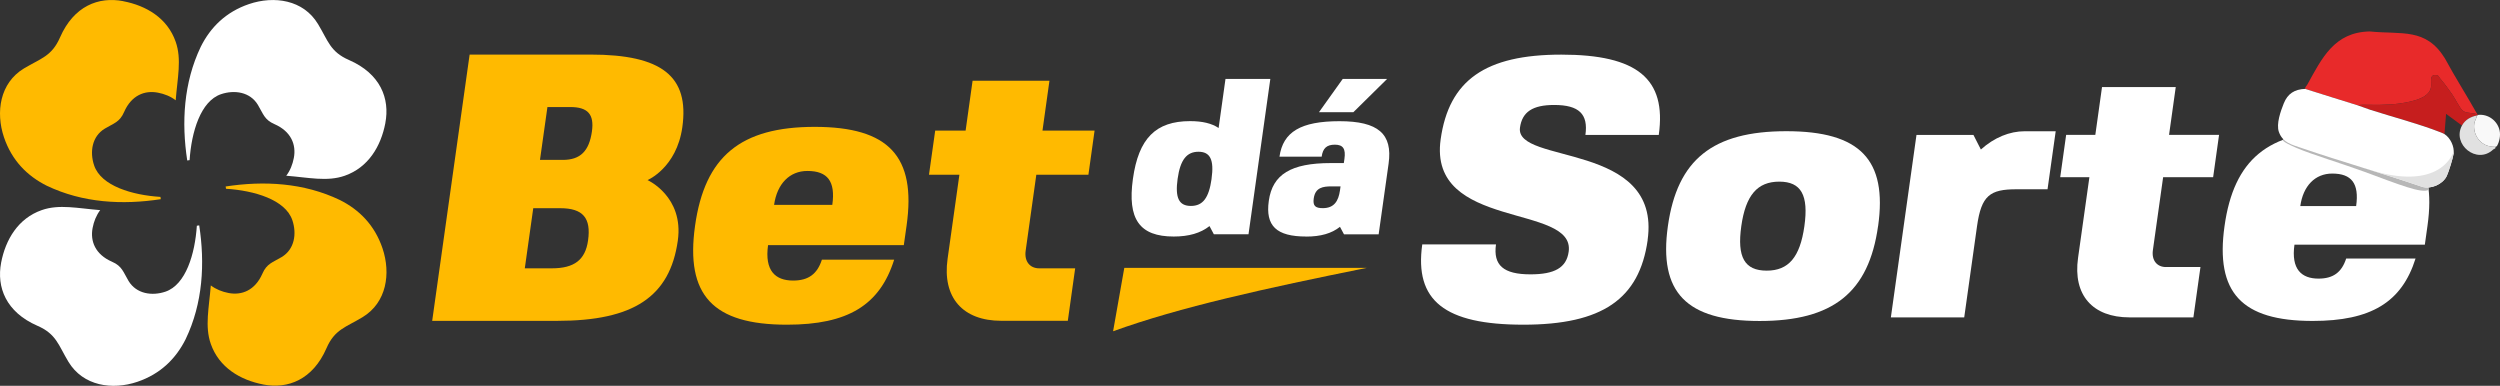
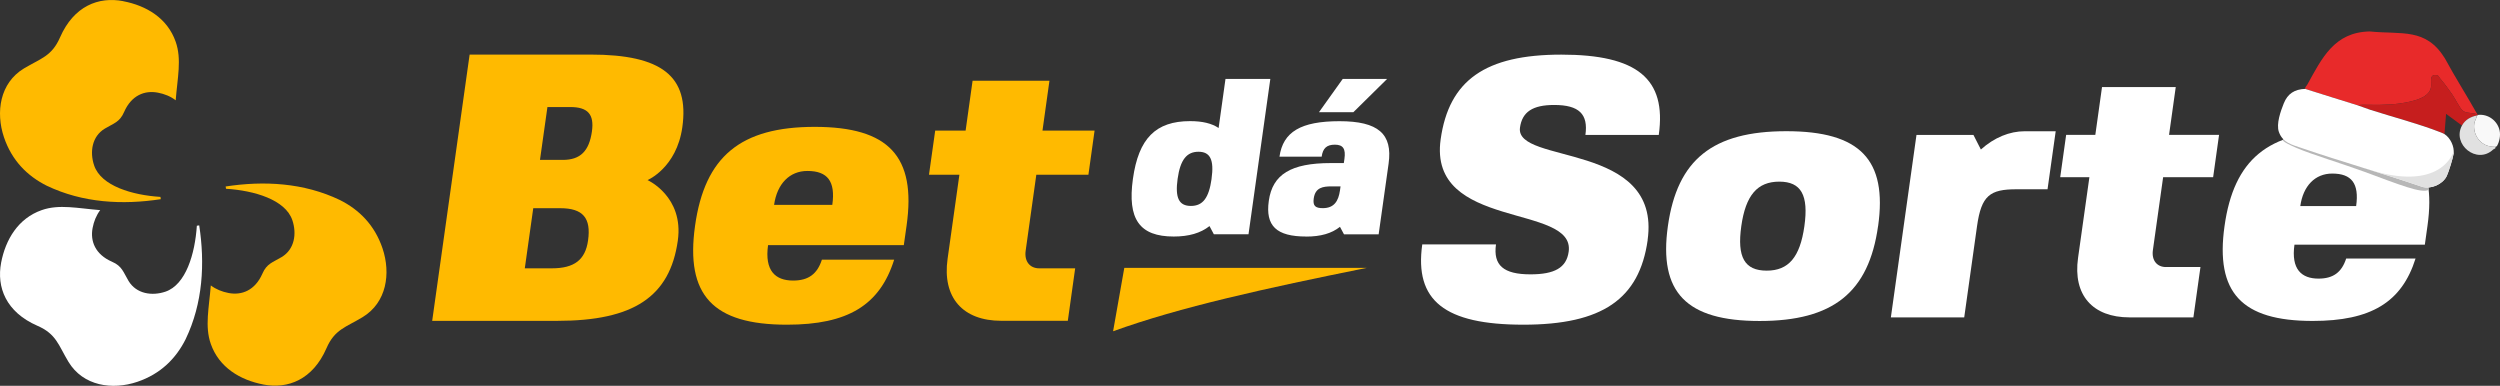
<svg xmlns="http://www.w3.org/2000/svg" id="Camada_1" data-name="Camada 1" viewBox="0 0 2080.22 321.03">
  <rect x="0" y="0" width="2080.22" height="321.03" fill="#333333" stroke="none" />
  <defs>
    <style>
      .cls-1, .cls-2 {
        fill-rule: evenodd;
      }

      .cls-1, .cls-3 {
        fill: #fff;
      }

      .cls-2, .cls-4 {
        fill: #ffba00;
      }

      .cls-5 {
        fill: #b7b7b7;
      }

      .cls-6 {
        fill: #f9f9f9;
      }

      .cls-7 {
        fill: #e82a2a;
      }

      .cls-8 {
        fill: #c61e1e;
      }

      .cls-9 {
        fill: #e1e1e1;
      }

      .cls-10 {
        clip-path: url(#clippath);
      }
    </style>
    <clipPath id="clippath">
-       <path class="cls-3" d="M1918.12,73.96c14.52,4.73,29.29,9.08,43.78,13.71,3.42,1.09,6.82,2.55,10.27,3.66,18.84,6.04,40.46,11.62,58.62,18.77.84.33,2.5,1.01,3.19,1.45,4.96,3.14,8.43,10.48,7.65,16.28-.49,3.64-4.11,15.25-5.7,18.61-3.23,6.83-13.17,11.26-20.43,9.02-33.25-11.35-67.14-20.93-100.37-32.3-8.06-2.76-15.77-4.46-18.9-13.4-2.33-6.65,1.48-17.29,4.08-23.76,3.26-8.13,9.02-11.72,17.81-12.04Z" />
+       <path class="cls-3" d="M1918.12,73.96c14.52,4.73,29.29,9.08,43.78,13.71,3.42,1.09,6.82,2.55,10.27,3.66,18.84,6.04,40.46,11.62,58.62,18.77.84.33,2.5,1.01,3.19,1.45,4.96,3.14,8.43,10.48,7.65,16.28-.49,3.64-4.11,15.25-5.7,18.61-3.23,6.83-13.17,11.26-20.43,9.02-33.25-11.35-67.14-20.93-100.37-32.3-8.06-2.76-15.77-4.46-18.9-13.4-2.33-6.65,1.48-17.29,4.08-23.76,3.26-8.13,9.02-11.72,17.81-12.04" />
    </clipPath>
  </defs>
  <g id="Camada_3" data-name="Camada 3">
    <g>
      <path class="cls-2" d="M102.53.96c-20.45-3.95-41.14,3.99-52.59,30.2-6.91,15.79-16.07,17.41-30,25.78C-.2,69.1-3.71,93.42,3.32,114.26c6.55,19.34,19.38,32.14,35.49,40.23,30.12,14.45,63.29,16.11,94.99,11.25-.12-.63-.24-1.26-.28-1.9-23.45-1.46-49.39-9.08-55.19-26.17-3.75-11.13-1.9-24.16,8.88-30.64,7.46-4.5,12.36-5.33,16.03-13.78,6.12-14.02,17.17-18.24,28.11-16.15,5.45,1.03,10.62,3.08,14.84,6.36,1.46-18.67,5.13-34.11,0-48.68C139.36,15.13,121.83,4.67,102.49,1" />
      <path class="cls-2" d="M219.07,319.95c20.41,3.95,41.18-3.99,52.59-30.2,6.87-15.79,16.07-17.37,30-25.82,20.13-12.16,23.65-36.44,16.62-57.32-6.55-19.34-19.38-32.14-35.49-40.19-30.12-14.45-63.33-16.11-95.03-11.25.12.63.24,1.22.32,1.9,23.45,1.46,49.43,9.08,55.19,26.17,3.75,11.17,1.9,24.16-8.88,30.64-7.46,4.5-12.36,5.33-16.03,13.78-6.12,13.98-17.17,18.24-28.11,16.15-5.45-1.03-10.62-3.12-14.84-6.32-1.46,18.67-5.13,34.07,0,48.68,6.87,19.58,24.4,30.04,43.7,33.76" />
      <path class="cls-1" d="M.95,218.53c-3.91,20.45,3.99,41.14,30.2,52.55,15.79,6.87,17.41,16.07,25.82,30,12.16,20.13,36.48,23.69,57.32,16.62,19.34-6.55,32.14-19.38,40.19-35.49,14.41-30.04,16.11-63.09,11.29-94.67-.67.12-1.3.24-1.97.28-1.54,23.37-9.12,49.11-26.17,54.88-11.13,3.75-24.12,1.86-30.64-8.88-4.46-7.46-5.33-12.36-13.78-16.03-14.02-6.12-18.24-17.17-16.15-28.11,1.03-5.45,3.12-10.62,6.32-14.84-18.63-1.46-34.07-5.13-48.68,0-19.58,6.87-30.04,24.4-33.75,43.7" />
-       <path class="cls-1" d="M320.61,102.5c3.95-20.45-3.99-41.14-30.2-52.55-15.79-6.87-17.37-16.07-25.82-29.96C252.47-.19,228.15-3.7,207.27,3.36c-19.34,6.55-32.14,19.38-40.19,35.49-14.37,30.04-16.11,63.09-11.29,94.67.63-.12,1.3-.2,1.97-.28,1.54-23.37,9.12-49.11,26.17-54.88,11.13-3.75,24.16-1.9,30.64,8.88,4.5,7.46,5.33,12.36,13.78,16.03,13.98,6.12,18.24,17.17,16.15,28.11-1.03,5.45-3.08,10.62-6.32,14.84,18.63,1.46,34.07,5.13,48.68,0,19.58-6.87,30.04-24.4,33.76-43.7" />
      <path class="cls-4" d="M538.78,149.83s30.36,13.58,25.23,50.34c-6.59,46.82-36.91,66.8-100.24,66.8h-104.15l31.15-221.56h100.67c59.18,0,82.31,18.04,76.31,60.48-4.78,33.87-28.98,43.98-28.98,43.98h0v-.04ZM459.15,223.27c18.67,0,27.87-6.99,30.16-23.14,2.65-18.67-4.15-26.89-23.14-26.89h-22.46l-7.03,50.02h22.5-.04ZM455.51,89.07l-6.2,43.98h18.99c14.57,0,21.91-7.26,24.24-23.73,2.01-14.25-3.47-20.25-18.04-20.25,0,0-18.99,0-18.99,0Z" />
      <path class="cls-4" d="M639.09,204c-2.96,21.2,6,29.45,20.85,29.45,12.67,0,20.06-5.37,23.96-17.41h60.13c-11.96,37.98-38.61,54.13-89.26,54.13-61.71,0-84.53-24.67-76.43-82.31,8.09-57.6,37.82-82.31,99.57-82.31s84.53,24.67,76.47,81.96l-2.33,16.46h-112.99.04v.04ZM671.82,142.25c-14.88,0-25.23,10.74-27.71,28.19h48.44c2.76-19.62-3.95-28.19-20.73-28.19h0Z" />
      <path class="cls-4" d="M864.56,223.27h30.08l-6.12,43.66h-55.39c-31.98,0-49.19-19.31-44.65-51.6l9.83-69.96h-25.31l5.17-36.72h25.31l5.8-41.49h63.96l-5.8,41.49h43.35l-5.13,36.72h-43.35l-8.88,63.33c-1.22,8.88,3.63,14.57,11.25,14.57" />
      <path class="cls-3" d="M976.68,196.81c-28.54,0-38.69-14.45-33.99-48.01,4.7-33.6,18.95-48.01,47.57-48.01,10.19,0,18.04,1.86,23.73,5.72l5.72-40.82h37.31l-18.16,129.26h-28.82l-3.63-6.83c-7.46,5.88-17.21,8.69-29.77,8.69h.04ZM1008.11,148.81c2.25-15.87-1.11-22.54-10.86-22.54s-15.16,6.63-17.37,22.54c-2.21,15.91,1.11,22.54,11.05,22.54s14.96-6.63,17.21-22.54" />
      <path class="cls-3" d="M1086.83,196.81c-24.75,0-34.03-8.88-31.07-29.73,3.08-21.99,18.44-31.39,51.52-31.39h10.9l.51-3.51c1.18-8.33-1.11-11.8-7.94-11.8s-10.03,2.96-11.01,9.99h-35.1c2.92-20.69,17.81-29.53,49.94-29.53s44.34,10.5,40.86,35.26l-8.29,58.9h-28.82l-3.36-6.28c-6.87,5.53-16.11,8.13-28.11,8.13M1108.03,155.08c-7.19,0-13.58.91-14.88,9.99-.91,6.28,1.42,8.13,7.54,8.13,9.59,0,13.03-6.08,14.29-14.77l.47-3.32h-7.42v-.04ZM1154.22,65.66l-28.11,27.71h-28.62l19.78-27.71h36.95Z" />
      <path class="cls-2" d="M935.51,222.91h201.66c-84.33,17.02-155.55,32.65-210.98,52.74l9.32-52.74Z" />
      <path class="cls-3" d="M1371.01,199.7c-6.91,49.19-37.86,70.47-103.44,70.47s-90.72-20.06-84.13-66.8h61.35c-2.45,17.33,6.2,24.91,28.7,24.91,20.06,0,29.93-5.49,31.78-18.83,5.69-40.39-117.18-17.61-106.52-93.53,6.91-49.19,37.23-70.47,100.4-70.47s87.68,20.06,81.09,66.8h-61.04c2.45-17.33-5.29-24.91-25.98-24.91-17.92,0-26.65,5.76-28.46,18.83-4.34,30.99,117.77,11.25,106.2,93.53" />
      <path class="cls-3" d="M1562.72,188.13c-7.74,55.27-37.51,78.96-98.54,78.96s-84.13-23.69-76.35-78.96c7.78-55.27,37.23-78.96,98.58-78.96s84.13,23.69,76.35,78.96M1470.06,225.2c18.24,0,27.71-11.25,31.35-37.03,3.63-25.78-2.68-37.03-20.88-37.03s-27.99,11.25-31.62,37.03c-3.63,25.82,2.68,37.03,21.2,37.03" />
      <path class="cls-3" d="M1677.92,157.49c-22.15,0-29.25,5.17-32.85,30.68l-10.66,75.92h-61.04l21.32-151.84h47.38l6.2,12.16c11.13-10.03,24-15.2,36.44-15.2h25.82l-6.79,48.28h-25.82Z" />
      <path class="cls-3" d="M1802.12,222.16h28.86l-5.88,41.93h-53.14c-30.68,0-47.22-18.52-42.84-49.51l9.44-67.12h-24.28l4.93-35.22h24.28l5.57-39.8h61.35l-5.57,39.8h41.61l-4.93,35.22h-41.61l-8.53,60.76c-1.18,8.49,3.51,13.98,10.82,13.98" />
      <path class="cls-3" d="M1909.19,203.6c-2.88,20.33,5.76,28.23,20.02,28.23,12.16,0,19.27-5.17,23.02-16.7h57.72c-11.49,36.44-37.07,51.92-85.63,51.92-59.22,0-81.09-23.69-73.31-78.96,7.74-55.27,36.32-78.96,95.54-78.96s81.09,23.69,73.35,78.64l-2.21,15.79h-108.45l-.04.04ZM1940.62,144.42c-14.29,0-24.24,10.3-26.57,27.04h46.47c2.65-18.83-3.79-27.04-19.9-27.04h0Z" />
    </g>
  </g>
  <path class="cls-5" d="M1899.57,116.36s-1.87,1.07,11.21,6.69,38.86,13.34,56.52,19.86c28.41,10.49,47.93,18.44,53.56,15.04l-.23-1.9-4.7-4.5-60.54-25.11-39.25-11.43-13.84-2.52-2.74,3.87Z" />
  <g>
    <path class="cls-7" d="M1918.12,73.96c-.19-1.54,1.21-2.54,1.72-3.47,12.15-21.97,22.42-43.79,52-44.32,26.71,2.7,46.71-3.26,62.57,22.47,8.52,15.76,18.22,30.92,26.99,46.55-4.05-1.82-9.44-.52-12.4-3.3-2.5-2.35-6.06-9.7-8.29-12.94-3.16-4.59-6.86-9.62-10.48-13.86-1.14-1.34-.74-2.45-3.56-2.65-5.35-.39-3.43,5.94-3.8,9.49-.84,8.04-10.39,10.9-17.11,12.52-11.32,2.73-23.28,2.98-34.79,2.76-2.88-.05-6.37-.29-9.09.46-14.49-4.63-29.26-8.98-43.78-13.71Z" />
    <path class="cls-8" d="M1961.9,87.67c2.72-.75,6.21-.52,9.09-.46,11.51.22,23.46-.03,34.79-2.76,6.72-1.62,16.27-4.48,17.11-12.52.37-3.55-1.55-9.88,3.8-9.49,2.82.2,2.42,1.31,3.56,2.65,3.61,4.24,7.31,9.27,10.48,13.86,2.23,3.23,5.79,10.58,8.29,12.94,2.96,2.78,8.34,1.49,12.4,3.3.23.1.37-.09.44.44-.2.02-.39.43-.44.44-.14.02-.3-.03-.44,0-5.06,1.07-9.68,3.44-12.38,8.4l-13.26-9.73-1.33,16.8c-.7-.44-2.35-1.12-3.19-1.45-18.15-7.15-39.77-12.73-58.62-18.77-3.45-1.11-6.85-2.56-10.27-3.66Z" />
    <path class="cls-9" d="M2060.96,96.07c-.07,2.24-1.77,4.33-2.11,6.52-1.31,8.44,3.81,17,12.18,19.01,1.67.4,3.67.59,5.4.57-.08.15.17.79-.1,1.2-.23.35-1.29.59-1.76,1.03-13.67,12.87-34.45-4.4-26-19.92,2.7-4.96,7.32-7.33,12.38-8.4Z" />
    <path class="cls-6" d="M2061.84,95.63c8.53-1.03,16.35,4.87,18.08,13.1.85,4.02-.13,9.12-2.17,12.65-.39.67-1.24.67-1.31.79-1.73.03-3.73-.16-5.4-.57-8.37-2-13.49-10.57-12.18-19.01.34-2.19,2.04-4.28,2.11-6.52.14-.03.3.02.44,0,.33.04.49-.12.44-.44Z" />
    <path class="cls-9" d="M2061.4,96.07c.06,0,.24-.42.44-.44.04.33-.12.48-.44.44Z" />
    <g>
      <path class="cls-3" d="M1918.12,73.96c14.52,4.73,29.29,9.08,43.78,13.71,3.42,1.09,6.82,2.55,10.27,3.66,18.84,6.04,40.46,11.62,58.62,18.77.84.33,2.5,1.01,3.19,1.45,4.96,3.14,8.43,10.48,7.65,16.28-.49,3.64-4.11,15.25-5.7,18.61-3.23,6.83-13.17,11.26-20.43,9.02-33.25-11.35-67.14-20.93-100.37-32.3-8.06-2.76-15.77-4.46-18.9-13.4-2.33-6.65,1.48-17.29,4.08-23.76,3.26-8.13,9.02-11.72,17.81-12.04Z" />
      <g class="cls-10">
        <path class="cls-9" d="M2041.72,125.73s-9.71,36.31-74.79,13.99l17.24,48.26,57.55-8.04,7.96-40.22-7.96-13.99Z" />
      </g>
    </g>
  </g>
</svg>